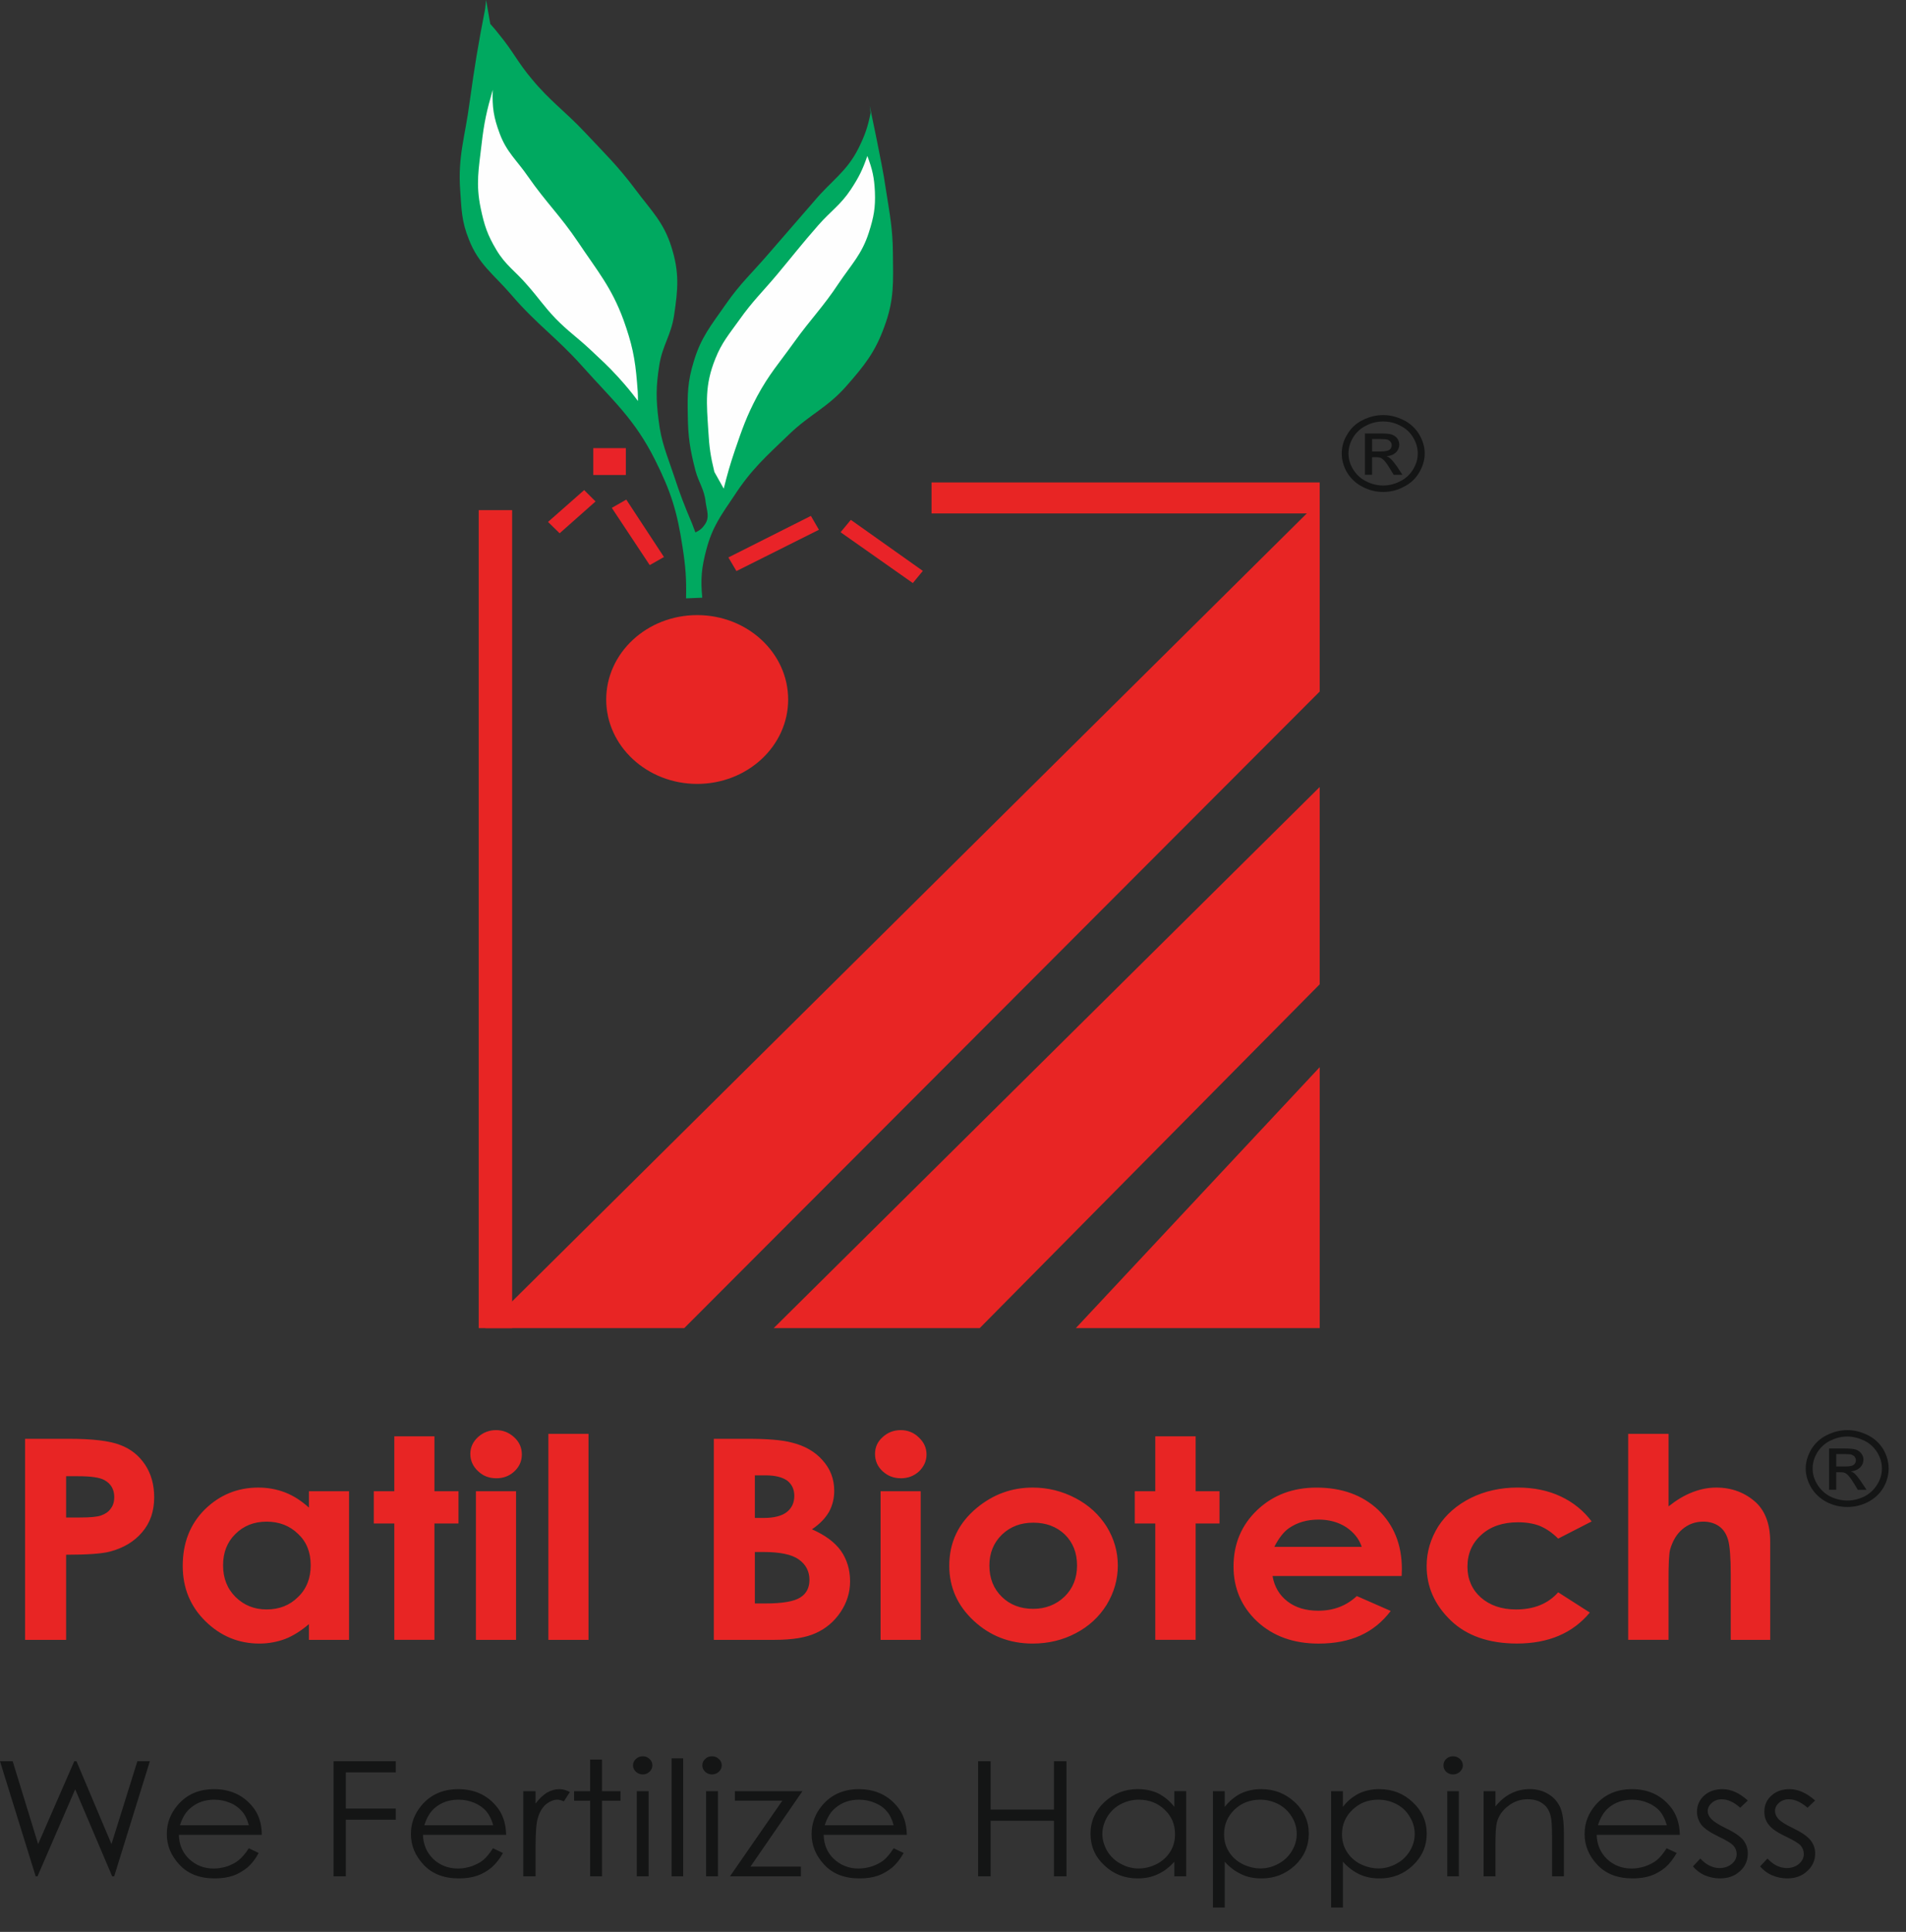
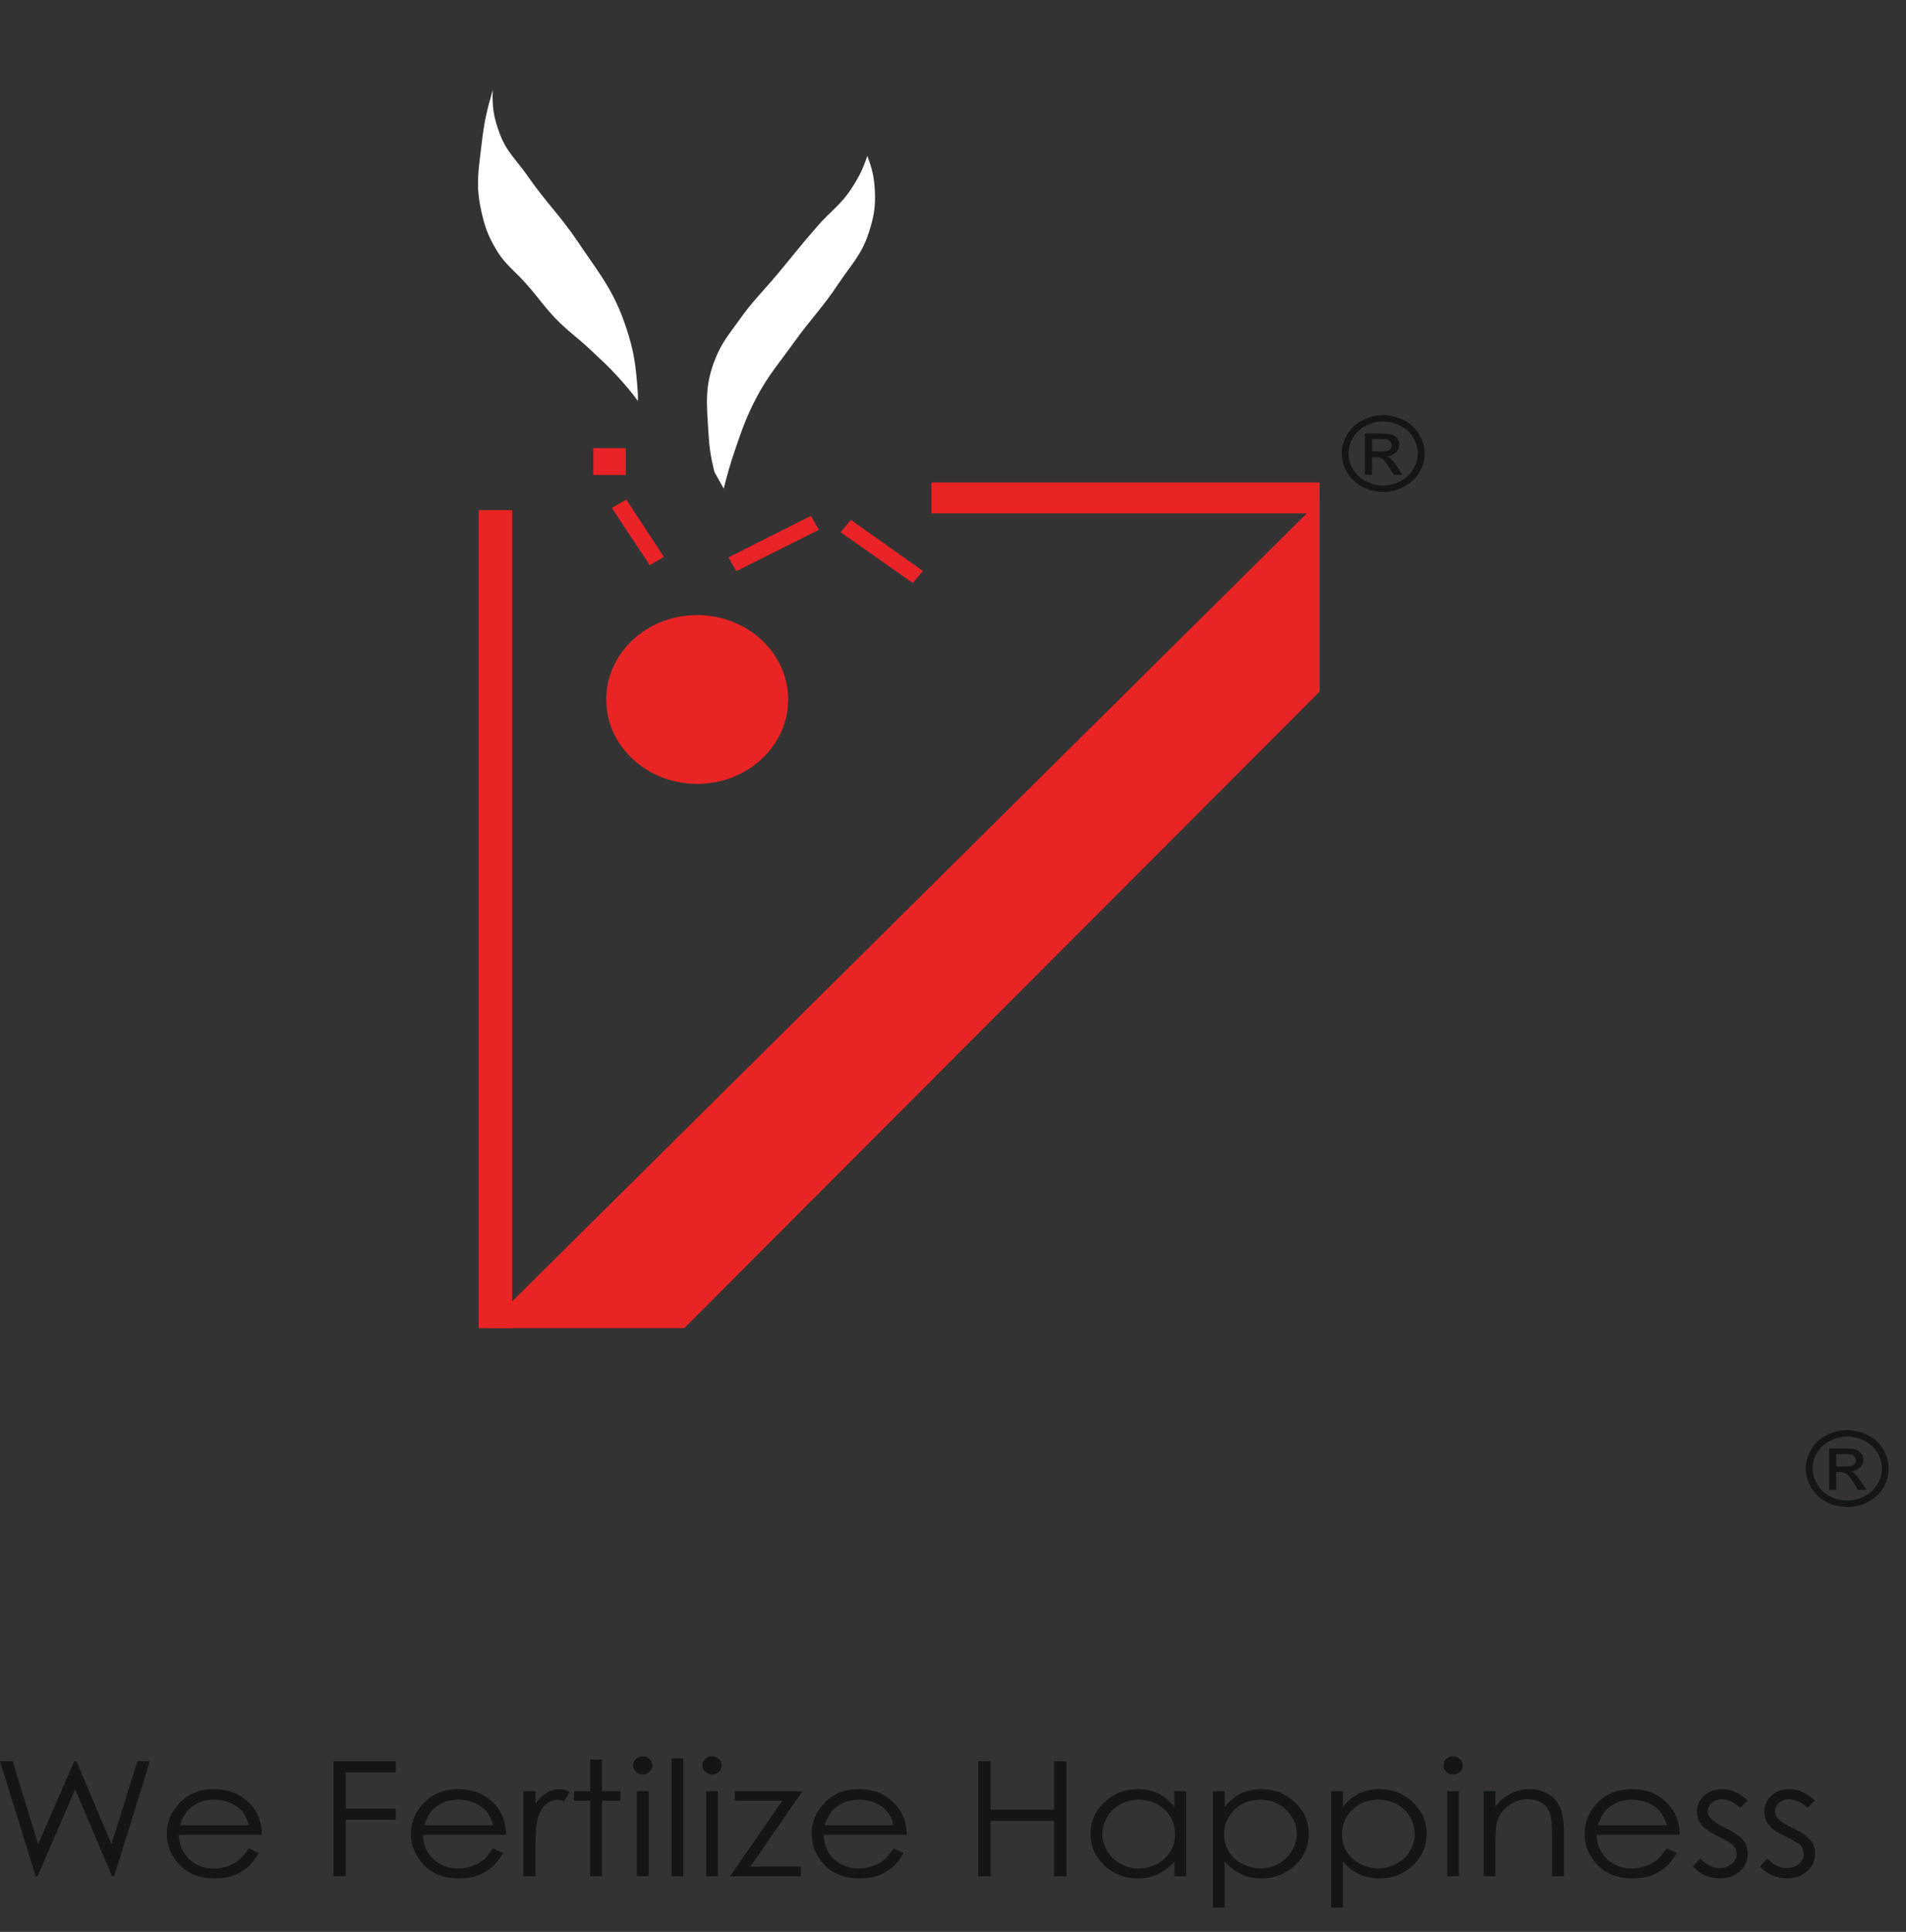
<svg xmlns="http://www.w3.org/2000/svg" fill="none" viewBox="0 0 76 77" height="77" width="76">
  <rect x="0" y="0" width="76" height="77" fill="#333333" stroke="none" />
  <path fill="#E82524" d="M31.427 27.883C31.427 26.022 29.801 24.516 27.799 24.516C25.798 24.516 24.172 26.022 24.172 27.883C24.172 29.736 25.798 31.244 27.799 31.244C29.801 31.244 31.427 29.737 31.427 27.883Z" clip-rule="evenodd" fill-rule="evenodd" />
-   <path fill="#00A960" d="M27.356 23.849C27.373 23.05 27.338 22.589 27.214 21.79C27.001 20.398 26.761 19.607 26.12 18.331C25.303 16.701 24.449 15.976 23.214 14.593C22.183 13.44 21.409 12.938 20.404 11.768C19.692 10.937 19.088 10.549 18.697 9.544C18.404 8.82 18.404 8.358 18.35 7.585C18.252 6.218 18.546 5.452 18.723 4.093C18.927 2.627 19.061 1.804 19.346 0.346L19.382 0L19.55 0.955C19.701 1.12 19.781 1.219 19.924 1.4C20.457 2.05 20.653 2.495 21.195 3.137C21.933 4.034 22.511 4.414 23.311 5.262C24.128 6.135 24.627 6.604 25.337 7.552C25.968 8.4 26.457 8.845 26.769 9.833C27.098 10.862 27.035 11.53 26.875 12.592C26.75 13.382 26.412 13.769 26.288 14.56C26.154 15.408 26.154 15.902 26.261 16.75C26.367 17.632 26.59 18.109 26.875 18.965C27.124 19.723 27.284 20.134 27.595 20.867L27.728 21.221C27.906 21.138 28.004 21.056 28.11 20.899C28.306 20.61 28.182 20.355 28.137 20.01C28.084 19.499 27.861 19.244 27.727 18.742C27.514 17.91 27.434 17.416 27.425 16.559C27.408 15.71 27.416 15.208 27.665 14.402C27.95 13.446 28.349 12.977 28.927 12.145C29.522 11.288 29.985 10.885 30.67 10.086C31.363 9.279 31.763 8.834 32.456 8.027C33.15 7.196 33.763 6.85 34.235 5.902C34.493 5.383 34.6 5.062 34.715 4.502L34.679 4.214C34.785 4.733 34.848 5.029 34.955 5.548C35.106 6.339 35.213 6.784 35.329 7.583C35.48 8.554 35.595 9.106 35.604 10.086C35.614 11.239 35.667 11.939 35.257 13.034C34.893 14.038 34.475 14.558 33.754 15.381C32.989 16.254 32.296 16.51 31.46 17.316C30.535 18.205 29.966 18.7 29.273 19.762C28.748 20.544 28.41 20.989 28.17 21.887C27.974 22.62 27.93 23.065 28.002 23.822L27.356 23.849Z" />
  <path fill="#FEFEFE" d="M19.648 3.582C19.408 4.413 19.301 4.891 19.204 5.739C19.089 6.736 18.964 7.329 19.169 8.308C19.31 8.975 19.435 9.363 19.791 9.956C20.156 10.573 20.547 10.804 21.019 11.356C21.472 11.866 21.676 12.195 22.148 12.69C22.637 13.192 22.975 13.415 23.491 13.892C23.953 14.328 24.229 14.567 24.655 15.036C24.975 15.39 25.154 15.605 25.438 15.983C25.438 15.703 25.428 15.539 25.402 15.259C25.322 14.262 25.198 13.694 24.86 12.747C24.38 11.445 23.828 10.812 23.046 9.642C22.335 8.587 21.785 8.085 21.056 7.039C20.602 6.38 20.202 6.068 19.926 5.326C19.683 4.677 19.621 4.274 19.648 3.582Z" />
  <path fill="#FEFEFE" d="M28.485 18.809C28.334 18.191 28.281 17.829 28.245 17.195C28.174 16.066 28.094 15.366 28.521 14.304C28.779 13.654 29.063 13.333 29.481 12.748C30.006 12.006 30.396 11.644 30.984 10.944C31.624 10.178 31.971 9.725 32.629 8.976C33.127 8.408 33.518 8.169 33.926 7.552C34.246 7.066 34.398 6.761 34.584 6.217C34.788 6.753 34.859 7.074 34.886 7.642C34.912 8.275 34.841 8.654 34.646 9.263C34.37 10.128 33.962 10.523 33.445 11.289C32.814 12.244 32.334 12.706 31.666 13.637C31.071 14.468 30.671 14.905 30.191 15.794C29.764 16.601 29.596 17.095 29.302 17.951C29.106 18.535 29.009 18.873 28.858 19.475L28.485 18.809Z" />
  <path fill="#E82524" d="M37.144 19.229H52.622V20.464H37.144V19.229Z" clip-rule="evenodd" fill-rule="evenodd" />
  <path fill="#E82524" d="M19.345 52.935L52.622 19.953V27.563L27.284 52.935H19.345Z" />
-   <path fill="#E82524" d="M30.85 52.935L52.622 31.368V39.231L39.065 52.935H30.85Z" />
-   <path fill="#E82524" d="M42.897 52.935L52.623 42.534V52.935H42.897Z" />
  <path fill="#E82524" d="M20.421 20.332V52.935H19.088V20.332H20.421Z" clip-rule="evenodd" fill-rule="evenodd" />
  <path fill="#E92328" d="M29.044 22.218L32.334 20.562L32.654 21.115L29.365 22.761L29.044 22.218Z" clip-rule="evenodd" fill-rule="evenodd" />
  <path fill="#E92328" d="M33.926 20.72L36.797 22.754L36.398 23.239L33.517 21.213L33.926 20.72Z" clip-rule="evenodd" fill-rule="evenodd" />
-   <path fill="#E92328" d="M21.852 20.802L23.293 19.533L23.747 19.986L22.315 21.255L21.852 20.802Z" clip-rule="evenodd" fill-rule="evenodd" />
-   <path fill="#E92328" d="M24.972 19.912L26.475 22.201L25.907 22.523L24.395 20.242L24.972 19.912Z" clip-rule="evenodd" fill-rule="evenodd" />
+   <path fill="#E92328" d="M24.972 19.912L26.475 22.201L25.907 22.523L24.395 20.242Z" clip-rule="evenodd" fill-rule="evenodd" />
  <path fill="#E92328" d="M24.955 17.861H23.657V18.932H24.955V17.861Z" />
-   <path fill="#E82524" d="M1 57.346H2.751C3.693 57.346 4.377 57.428 4.796 57.593C5.214 57.749 5.542 58.013 5.783 58.375C6.023 58.737 6.148 59.166 6.148 59.676C6.148 60.236 5.988 60.698 5.668 61.069C5.357 61.439 4.922 61.702 4.378 61.843C4.059 61.925 3.481 61.967 2.636 61.967V65.361H1V57.346ZM2.637 60.483H3.17C3.587 60.483 3.872 60.459 4.032 60.401C4.193 60.343 4.325 60.261 4.414 60.13C4.512 60.005 4.556 59.85 4.556 59.668C4.556 59.363 4.422 59.133 4.165 58.993C3.978 58.886 3.623 58.837 3.107 58.837H2.636V60.483H2.637ZM12.318 59.437H13.918V65.359H12.318V64.732C11.998 65.004 11.687 65.201 11.366 65.325C11.055 65.441 10.709 65.507 10.344 65.507C9.517 65.507 8.797 65.211 8.193 64.618C7.589 64.025 7.286 63.292 7.286 62.411C7.286 61.496 7.579 60.747 8.166 60.163C8.754 59.586 9.464 59.29 10.3 59.29C10.682 59.29 11.039 59.356 11.377 59.487C11.714 59.619 12.026 59.825 12.319 60.089V59.437H12.318ZM10.629 60.648C10.131 60.648 9.713 60.812 9.385 61.141C9.056 61.463 8.895 61.883 8.895 62.385C8.895 62.896 9.056 63.316 9.394 63.653C9.732 63.982 10.14 64.147 10.629 64.147C11.136 64.147 11.554 63.982 11.883 63.653C12.221 63.332 12.389 62.904 12.389 62.385C12.389 61.866 12.221 61.446 11.883 61.133C11.553 60.813 11.136 60.648 10.629 60.648ZM15.723 57.247H17.323V59.437H18.282V60.721H17.323V65.357H15.723V60.721H14.905V59.437H15.723V57.247ZM19.777 57C20.062 57 20.302 57.098 20.506 57.288C20.71 57.478 20.808 57.7 20.808 57.972C20.808 58.236 20.71 58.458 20.506 58.648C20.31 58.829 20.07 58.919 19.795 58.919C19.502 58.919 19.262 58.828 19.066 58.639C18.861 58.45 18.754 58.219 18.754 57.948C18.754 57.684 18.86 57.462 19.056 57.281C19.252 57.099 19.502 57 19.777 57ZM18.977 59.437H20.577V65.359H18.977V59.437ZM21.866 57.148H23.466V65.359H21.866V57.148ZM28.463 65.359V57.346H29.823C30.614 57.346 31.192 57.395 31.566 57.495C32.081 57.619 32.499 57.857 32.801 58.203C33.112 58.549 33.264 58.952 33.264 59.422C33.264 59.727 33.192 60.007 33.059 60.253C32.917 60.5 32.695 60.74 32.375 60.953C32.9 61.184 33.282 61.464 33.531 61.81C33.771 62.156 33.896 62.559 33.896 63.029C33.896 63.482 33.762 63.886 33.514 64.256C33.265 64.627 32.936 64.906 32.536 65.087C32.145 65.269 31.593 65.359 30.891 65.359H28.463ZM30.099 58.803V60.5H30.463C30.872 60.5 31.183 60.418 31.379 60.261C31.575 60.104 31.672 59.89 31.672 59.619C31.672 59.372 31.583 59.166 31.396 59.017C31.2 58.877 30.916 58.803 30.533 58.803H30.099ZM30.099 61.858V63.909H30.516C31.209 63.909 31.672 63.826 31.912 63.669C32.161 63.513 32.276 63.274 32.276 62.969C32.276 62.632 32.134 62.352 31.849 62.154C31.574 61.956 31.103 61.858 30.445 61.858H30.099ZM35.913 57C36.198 57 36.438 57.098 36.633 57.288C36.837 57.478 36.944 57.7 36.944 57.972C36.944 58.236 36.838 58.458 36.642 58.648C36.438 58.829 36.206 58.919 35.922 58.919C35.639 58.919 35.398 58.828 35.193 58.639C34.989 58.45 34.891 58.219 34.891 57.948C34.891 57.684 34.989 57.462 35.193 57.281C35.388 57.099 35.628 57 35.913 57ZM35.113 59.437H36.712V65.359H35.113V59.437ZM41.176 59.29C41.781 59.29 42.349 59.43 42.883 59.71C43.416 59.989 43.826 60.369 44.128 60.846C44.421 61.324 44.572 61.843 44.572 62.395C44.572 62.955 44.421 63.474 44.128 63.959C43.826 64.445 43.416 64.823 42.893 65.096C42.377 65.367 41.808 65.507 41.176 65.507C40.261 65.507 39.478 65.203 38.829 64.601C38.18 63.999 37.851 63.267 37.851 62.402C37.851 61.48 38.215 60.705 38.954 60.096C39.603 59.561 40.34 59.29 41.176 59.29ZM41.203 60.689C40.697 60.689 40.287 60.845 39.949 61.167C39.62 61.489 39.451 61.9 39.451 62.394C39.451 62.913 39.619 63.324 39.949 63.646C40.269 63.959 40.687 64.123 41.194 64.123C41.692 64.123 42.109 63.959 42.447 63.637C42.776 63.316 42.946 62.904 42.946 62.394C42.946 61.891 42.785 61.479 42.457 61.158C42.128 60.845 41.709 60.689 41.203 60.689ZM46.066 57.247H47.675V59.437H48.627V60.721H47.675V65.357H46.066V60.721H45.248V59.437H46.066V57.247ZM55.89 62.815H50.742C50.813 63.243 51.018 63.581 51.337 63.827C51.657 64.074 52.066 64.198 52.565 64.198C53.169 64.198 53.675 64.009 54.102 63.614L55.454 64.207C55.116 64.651 54.716 64.973 54.245 65.186C53.773 65.4 53.223 65.508 52.574 65.508C51.578 65.508 50.761 65.212 50.128 64.627C49.505 64.042 49.186 63.309 49.186 62.436C49.186 61.53 49.505 60.781 50.128 60.188C50.759 59.587 51.551 59.291 52.493 59.291C53.507 59.291 54.325 59.587 54.956 60.18C55.578 60.781 55.898 61.563 55.898 62.535L55.89 62.815ZM54.298 61.653C54.192 61.331 53.979 61.069 53.667 60.862C53.356 60.665 52.991 60.566 52.583 60.566C52.13 60.566 51.739 60.673 51.401 60.904C51.197 61.044 50.991 61.299 50.813 61.653H54.298ZM63.465 60.64L62.131 61.324C61.882 61.077 61.633 60.913 61.385 60.813C61.145 60.722 60.86 60.673 60.532 60.673C59.927 60.673 59.438 60.838 59.074 61.167C58.7 61.496 58.513 61.925 58.513 62.444C58.513 62.937 58.691 63.35 59.046 63.67C59.401 63.983 59.873 64.148 60.451 64.148C61.17 64.148 61.731 63.917 62.131 63.464L63.393 64.271C62.709 65.095 61.739 65.506 60.486 65.506C59.367 65.506 58.477 65.193 57.846 64.584C57.206 63.966 56.886 63.249 56.886 62.418C56.886 61.85 57.047 61.323 57.349 60.837C57.66 60.359 58.095 59.98 58.656 59.7C59.207 59.429 59.829 59.289 60.514 59.289C61.154 59.289 61.723 59.404 62.23 59.642C62.727 59.874 63.144 60.212 63.465 60.64ZM64.923 57.148H66.532V60.039C66.843 59.792 67.155 59.602 67.474 59.479C67.786 59.355 68.105 59.29 68.434 59.29C69.065 59.29 69.599 59.496 70.034 59.899C70.398 60.252 70.585 60.772 70.585 61.447V65.359H69.012V62.764C69.012 62.081 68.976 61.62 68.906 61.372C68.834 61.133 68.719 60.952 68.541 60.828C68.373 60.713 68.167 60.647 67.918 60.647C67.59 60.647 67.314 60.754 67.082 60.951C66.85 61.149 66.691 61.42 66.593 61.766C66.548 61.939 66.531 62.351 66.531 62.986V65.357H64.922V57.148H64.923Z" />
  <path fill="#141515" d="M0 70.198H0.506L1.52 73.5L2.961 70.198H3.05L4.445 73.5L5.477 70.198H5.975L4.553 74.784H4.473L2.998 71.317L1.495 74.784H1.423L0 70.198ZM9.922 73.665L10.313 73.854C10.189 74.093 10.037 74.282 9.869 74.431C9.691 74.571 9.505 74.686 9.291 74.76C9.069 74.834 8.829 74.867 8.562 74.867C7.958 74.867 7.495 74.685 7.157 74.323C6.819 73.961 6.651 73.557 6.651 73.096C6.651 72.668 6.793 72.29 7.078 71.952C7.442 71.524 7.922 71.31 8.536 71.31C9.159 71.31 9.665 71.532 10.039 71.969C10.305 72.274 10.439 72.66 10.439 73.131H7.132C7.141 73.517 7.274 73.839 7.541 74.094C7.808 74.341 8.128 74.474 8.519 74.474C8.706 74.474 8.893 74.441 9.071 74.383C9.248 74.317 9.39 74.243 9.515 74.143C9.639 74.044 9.779 73.887 9.922 73.665ZM9.922 72.75C9.86 72.511 9.771 72.33 9.646 72.19C9.522 72.05 9.371 71.935 9.167 71.853C8.97 71.77 8.757 71.729 8.544 71.729C8.179 71.729 7.868 71.836 7.611 72.05C7.414 72.206 7.273 72.437 7.175 72.75H9.922ZM13.301 70.198H15.781V70.642H13.79V72.084H15.781V72.528H13.79V74.784H13.301V70.198ZM19.656 73.665L20.056 73.854C19.923 74.093 19.771 74.282 19.603 74.431C19.435 74.571 19.239 74.686 19.025 74.76C18.812 74.834 18.572 74.867 18.296 74.867C17.701 74.867 17.229 74.685 16.891 74.323C16.553 73.961 16.385 73.557 16.385 73.096C16.385 72.668 16.527 72.29 16.812 71.952C17.176 71.524 17.665 71.31 18.27 71.31C18.901 71.31 19.399 71.532 19.773 71.969C20.039 72.274 20.173 72.66 20.182 73.131H16.866C16.875 73.517 17.017 73.839 17.275 74.094C17.542 74.341 17.871 74.474 18.263 74.474C18.45 74.474 18.627 74.441 18.805 74.383C18.983 74.317 19.134 74.243 19.258 74.143C19.382 74.043 19.514 73.887 19.656 73.665ZM19.665 72.75C19.603 72.511 19.505 72.33 19.39 72.19C19.265 72.05 19.105 71.935 18.91 71.853C18.706 71.77 18.5 71.729 18.279 71.729C17.915 71.729 17.603 71.836 17.346 72.05C17.159 72.206 17.017 72.437 16.919 72.75H19.665ZM20.866 71.391H21.355V71.885C21.497 71.696 21.648 71.547 21.809 71.449C21.969 71.358 22.137 71.309 22.307 71.309C22.441 71.309 22.582 71.35 22.724 71.424L22.485 71.795C22.378 71.753 22.298 71.729 22.226 71.729C22.075 71.729 21.924 71.795 21.773 71.91C21.631 72.034 21.514 72.215 21.444 72.47C21.382 72.659 21.355 73.055 21.355 73.639V74.784H20.866V71.391ZM23.533 70.131H24.004V71.391H24.742V71.77H24.004V74.784H23.532V71.77H22.892V71.391H23.532V70.131H23.533ZM25.631 70C25.737 70 25.827 70.033 25.898 70.107C25.977 70.173 26.013 70.263 26.013 70.362C26.013 70.46 25.977 70.544 25.898 70.618C25.826 70.684 25.737 70.724 25.631 70.724C25.525 70.724 25.435 70.683 25.355 70.618C25.284 70.544 25.24 70.462 25.24 70.362C25.24 70.264 25.285 70.173 25.355 70.107C25.435 70.033 25.524 70 25.631 70ZM25.391 71.391H25.863V74.784H25.391V71.391ZM26.778 70.082H27.24V74.784H26.778V70.082ZM28.387 70C28.493 70 28.591 70.033 28.662 70.107C28.742 70.173 28.778 70.263 28.778 70.362C28.778 70.46 28.742 70.544 28.662 70.618C28.591 70.684 28.494 70.724 28.387 70.724C28.279 70.724 28.191 70.683 28.12 70.618C28.041 70.544 28.005 70.462 28.005 70.362C28.005 70.264 28.041 70.173 28.12 70.107C28.192 70.033 28.281 70 28.387 70ZM28.156 71.391H28.627V74.784H28.156V71.391ZM29.303 71.391H31.996L29.924 74.397H31.934V74.784H29.107L31.195 71.769H29.302V71.391H29.303ZM35.633 73.665L36.033 73.854C35.899 74.093 35.748 74.282 35.58 74.431C35.402 74.571 35.215 74.686 35.002 74.76C34.788 74.834 34.539 74.867 34.273 74.867C33.669 74.867 33.206 74.685 32.868 74.323C32.53 73.961 32.362 73.557 32.362 73.096C32.362 72.668 32.504 72.29 32.788 71.952C33.153 71.524 33.642 71.31 34.246 71.31C34.869 71.31 35.376 71.532 35.749 71.969C36.016 72.274 36.15 72.66 36.159 73.131H32.843C32.852 73.517 32.984 73.839 33.252 74.094C33.519 74.341 33.847 74.474 34.23 74.474C34.417 74.474 34.604 74.441 34.782 74.383C34.959 74.317 35.11 74.243 35.235 74.143C35.357 74.043 35.491 73.887 35.633 73.665ZM35.633 72.75C35.571 72.511 35.482 72.33 35.357 72.19C35.242 72.05 35.081 71.935 34.877 71.853C34.681 71.77 34.468 71.729 34.254 71.729C33.89 71.729 33.578 71.836 33.321 72.05C33.125 72.206 32.983 72.437 32.885 72.75H35.633ZM39.002 70.198H39.5V72.125H42.025V70.198H42.524V74.784H42.025V72.57H39.5V74.784H39.002V70.198ZM47.297 71.391V74.784H46.826V74.2C46.63 74.422 46.408 74.595 46.159 74.702C45.919 74.818 45.653 74.867 45.359 74.867C44.843 74.867 44.399 74.694 44.035 74.347C43.661 74.001 43.483 73.581 43.483 73.079C43.483 72.593 43.67 72.173 44.035 71.827C44.408 71.481 44.852 71.308 45.368 71.308C45.67 71.308 45.946 71.365 46.186 71.481C46.426 71.605 46.639 71.777 46.826 72.016V71.39H47.297V71.391ZM45.404 71.729C45.145 71.729 44.906 71.795 44.684 71.91C44.462 72.026 44.284 72.199 44.151 72.413C44.027 72.626 43.955 72.857 43.955 73.096C43.955 73.336 44.027 73.558 44.151 73.78C44.285 73.994 44.463 74.167 44.684 74.282C44.907 74.406 45.147 74.472 45.404 74.472C45.661 74.472 45.902 74.405 46.133 74.29C46.364 74.166 46.542 74.001 46.666 73.796C46.79 73.599 46.853 73.368 46.853 73.105C46.853 72.718 46.719 72.388 46.435 72.125C46.159 71.861 45.812 71.729 45.404 71.729ZM48.364 71.391H48.835V72.017C49.022 71.778 49.236 71.606 49.476 71.482C49.725 71.367 49.991 71.309 50.293 71.309C50.809 71.309 51.253 71.482 51.627 71.828C52.001 72.174 52.187 72.594 52.187 73.08C52.187 73.582 52.001 74.002 51.636 74.349C51.262 74.695 50.818 74.868 50.303 74.868C50.01 74.868 49.742 74.819 49.502 74.703C49.253 74.588 49.03 74.423 48.835 74.201V76.029H48.364V71.391ZM50.258 71.729C49.848 71.729 49.502 71.86 49.226 72.124C48.951 72.388 48.809 72.717 48.809 73.104C48.809 73.368 48.871 73.597 48.996 73.795C49.12 74.001 49.298 74.166 49.529 74.289C49.759 74.404 50.008 74.47 50.258 74.47C50.516 74.47 50.756 74.404 50.977 74.281C51.2 74.166 51.378 73.993 51.51 73.779C51.644 73.557 51.706 73.335 51.706 73.095C51.706 72.856 51.644 72.626 51.51 72.412C51.377 72.197 51.199 72.025 50.977 71.909C50.755 71.795 50.515 71.729 50.258 71.729ZM53.075 71.391H53.546V72.017C53.724 71.778 53.946 71.606 54.186 71.482C54.426 71.367 54.702 71.309 54.995 71.309C55.52 71.309 55.964 71.482 56.328 71.828C56.702 72.174 56.889 72.594 56.889 73.08C56.889 73.582 56.702 74.002 56.337 74.349C55.973 74.695 55.529 74.868 55.013 74.868C54.72 74.868 54.453 74.819 54.205 74.703C53.965 74.588 53.742 74.423 53.547 74.201V76.029H53.077V71.391H53.075ZM54.96 71.729C54.551 71.729 54.214 71.86 53.938 72.124C53.653 72.388 53.511 72.717 53.511 73.104C53.511 73.368 53.574 73.597 53.698 73.795C53.823 74.001 54.001 74.166 54.231 74.289C54.471 74.404 54.711 74.47 54.969 74.47C55.219 74.47 55.459 74.404 55.681 74.281C55.904 74.166 56.081 73.993 56.214 73.779C56.348 73.557 56.41 73.335 56.41 73.095C56.41 72.856 56.348 72.626 56.214 72.412C56.09 72.198 55.912 72.025 55.689 71.909C55.467 71.795 55.227 71.729 54.96 71.729ZM57.938 70C58.045 70 58.135 70.033 58.214 70.107C58.286 70.173 58.33 70.263 58.33 70.362C58.33 70.46 58.285 70.544 58.214 70.618C58.135 70.684 58.046 70.724 57.938 70.724C57.831 70.724 57.742 70.683 57.663 70.618C57.591 70.544 57.557 70.462 57.557 70.362C57.557 70.264 57.593 70.173 57.663 70.107C57.744 70.033 57.832 70 57.938 70ZM57.708 71.391H58.17V74.784H57.708V71.391ZM59.157 71.391H59.628V72C59.815 71.769 60.019 71.596 60.251 71.481C60.482 71.365 60.731 71.308 61.007 71.308C61.273 71.308 61.522 71.374 61.736 71.505C61.949 71.629 62.1 71.801 62.206 72.025C62.304 72.238 62.358 72.576 62.358 73.038V74.784H61.886V73.169C61.886 72.782 61.868 72.518 61.833 72.387C61.78 72.165 61.672 71.992 61.513 71.885C61.362 71.769 61.158 71.712 60.909 71.712C60.624 71.712 60.367 71.802 60.144 71.976C59.913 72.149 59.762 72.362 59.691 72.618C59.646 72.791 59.628 73.095 59.628 73.54V74.784H59.157V71.391ZM66.456 73.665L66.856 73.854C66.722 74.093 66.571 74.282 66.403 74.431C66.234 74.571 66.038 74.686 65.825 74.76C65.611 74.834 65.371 74.867 65.096 74.867C64.501 74.867 64.029 74.685 63.691 74.323C63.353 73.961 63.184 73.557 63.184 73.096C63.184 72.668 63.326 72.29 63.611 71.952C63.976 71.524 64.465 71.31 65.069 71.31C65.7 71.31 66.198 71.532 66.572 71.969C66.839 72.274 66.972 72.66 66.982 73.131H63.666C63.675 73.517 63.817 73.839 64.075 74.094C64.341 74.341 64.67 74.474 65.053 74.474C65.24 74.474 65.427 74.441 65.605 74.383C65.782 74.317 65.933 74.243 66.058 74.143C66.182 74.044 66.314 73.887 66.456 73.665ZM66.465 72.75C66.393 72.511 66.305 72.33 66.189 72.19C66.065 72.05 65.904 71.935 65.7 71.853C65.504 71.77 65.3 71.729 65.077 71.729C64.713 71.729 64.401 71.836 64.144 72.05C63.957 72.206 63.815 72.437 63.717 72.75H66.465ZM69.692 71.762L69.39 72.05C69.141 71.828 68.892 71.713 68.652 71.713C68.501 71.713 68.367 71.762 68.261 71.853C68.155 71.944 68.093 72.059 68.093 72.182C68.093 72.289 68.138 72.395 68.234 72.495C68.323 72.593 68.51 72.717 68.795 72.857C69.15 73.022 69.382 73.186 69.515 73.343C69.63 73.499 69.692 73.672 69.692 73.87C69.692 74.15 69.594 74.389 69.381 74.578C69.168 74.776 68.901 74.867 68.58 74.867C68.376 74.867 68.171 74.825 67.976 74.743C67.789 74.661 67.629 74.537 67.505 74.389L67.798 74.076C68.038 74.332 68.297 74.455 68.563 74.455C68.759 74.455 68.918 74.398 69.052 74.291C69.186 74.175 69.248 74.044 69.248 73.896C69.248 73.764 69.203 73.656 69.115 73.558C69.026 73.46 68.83 73.344 68.519 73.196C68.191 73.04 67.968 72.883 67.843 72.734C67.728 72.578 67.666 72.405 67.666 72.207C67.666 71.952 67.764 71.738 67.951 71.565C68.147 71.392 68.387 71.31 68.68 71.31C69.016 71.309 69.354 71.457 69.692 71.762ZM72.376 71.762L72.074 72.05C71.816 71.828 71.568 71.713 71.328 71.713C71.177 71.713 71.043 71.762 70.937 71.853C70.831 71.944 70.777 72.059 70.777 72.182C70.777 72.289 70.822 72.395 70.91 72.495C70.999 72.593 71.186 72.717 71.479 72.857C71.826 73.022 72.066 73.186 72.191 73.343C72.315 73.499 72.378 73.672 72.378 73.87C72.378 74.15 72.272 74.389 72.058 74.578C71.845 74.776 71.578 74.867 71.267 74.867C71.053 74.867 70.849 74.825 70.662 74.743C70.466 74.661 70.307 74.537 70.183 74.389L70.475 74.076C70.716 74.332 70.974 74.455 71.249 74.455C71.436 74.455 71.597 74.398 71.729 74.291C71.863 74.175 71.925 74.044 71.925 73.896C71.925 73.764 71.88 73.656 71.801 73.558C71.712 73.46 71.508 73.344 71.206 73.196C70.868 73.04 70.645 72.883 70.53 72.734C70.405 72.578 70.352 72.405 70.352 72.207C70.352 71.952 70.441 71.738 70.637 71.565C70.824 71.392 71.064 71.31 71.357 71.31C71.692 71.309 72.03 71.457 72.376 71.762Z" />
  <path fill="#141515" d="M73.663 57C73.939 57 74.205 57.066 74.472 57.198C74.738 57.329 74.944 57.519 75.095 57.766C75.237 58.013 75.308 58.268 75.308 58.532C75.308 58.796 75.237 59.051 75.095 59.298C74.953 59.538 74.748 59.727 74.481 59.867C74.223 59.998 73.948 60.064 73.663 60.064C73.37 60.064 73.095 59.998 72.836 59.867C72.57 59.727 72.374 59.538 72.223 59.298C72.081 59.051 72 58.796 72 58.532C72 58.268 72.08 58.013 72.223 57.766C72.374 57.519 72.578 57.329 72.846 57.198C73.112 57.066 73.378 57 73.663 57ZM73.663 57.255C73.423 57.255 73.201 57.313 72.979 57.42C72.766 57.527 72.588 57.691 72.464 57.889C72.339 58.095 72.277 58.309 72.277 58.531C72.277 58.753 72.339 58.967 72.464 59.165C72.588 59.371 72.757 59.527 72.97 59.642C73.193 59.749 73.423 59.807 73.663 59.807C73.894 59.807 74.126 59.749 74.347 59.642C74.561 59.527 74.729 59.371 74.854 59.165C74.978 58.967 75.04 58.753 75.04 58.531C75.04 58.309 74.978 58.094 74.854 57.889C74.729 57.691 74.561 57.527 74.338 57.42C74.115 57.313 73.886 57.255 73.663 57.255ZM72.934 59.379V57.732H73.548C73.752 57.732 73.903 57.748 74.001 57.774C74.09 57.807 74.17 57.864 74.224 57.938C74.278 58.012 74.303 58.094 74.303 58.177C74.303 58.301 74.258 58.4 74.17 58.49C74.072 58.581 73.947 58.63 73.796 58.647C73.858 58.663 73.911 58.696 73.947 58.729C74.019 58.795 74.107 58.902 74.213 59.058L74.427 59.379H74.08L73.919 59.115C73.795 58.918 73.697 58.786 73.617 58.736C73.564 58.695 73.493 58.678 73.386 58.678H73.218V59.378H72.934V59.379ZM73.219 58.449H73.566C73.735 58.449 73.851 58.433 73.914 58.383C73.976 58.333 74.002 58.276 74.002 58.201C74.002 58.152 73.985 58.11 73.957 58.069C73.931 58.028 73.886 58.003 73.833 57.979C73.788 57.963 73.691 57.954 73.548 57.954H73.219V58.449Z" />
  <path fill="#141515" d="M55.155 16.544C55.431 16.544 55.697 16.61 55.964 16.742C56.23 16.873 56.435 17.063 56.587 17.31C56.728 17.549 56.809 17.804 56.809 18.076C56.809 18.34 56.73 18.595 56.587 18.834C56.445 19.08 56.239 19.271 55.973 19.402C55.715 19.542 55.44 19.608 55.155 19.608C54.862 19.608 54.594 19.542 54.328 19.402C54.07 19.271 53.865 19.08 53.714 18.834C53.572 18.594 53.501 18.34 53.501 18.076C53.501 17.805 53.572 17.549 53.724 17.31C53.865 17.063 54.071 16.873 54.337 16.742C54.605 16.61 54.871 16.544 55.155 16.544ZM55.155 16.799C54.915 16.799 54.693 16.849 54.471 16.964C54.258 17.071 54.08 17.228 53.955 17.433C53.831 17.639 53.769 17.853 53.769 18.075C53.769 18.297 53.831 18.503 53.955 18.709C54.08 18.906 54.248 19.071 54.462 19.178C54.684 19.293 54.915 19.351 55.155 19.351C55.386 19.351 55.618 19.293 55.839 19.178C56.052 19.071 56.23 18.906 56.345 18.709C56.47 18.502 56.532 18.297 56.532 18.075C56.532 17.853 56.47 17.639 56.345 17.433C56.221 17.227 56.052 17.071 55.83 16.964C55.609 16.849 55.387 16.799 55.155 16.799ZM54.426 18.924V17.277H55.04C55.244 17.277 55.395 17.285 55.493 17.319C55.582 17.352 55.661 17.401 55.716 17.475C55.769 17.557 55.795 17.631 55.795 17.721C55.795 17.837 55.75 17.944 55.661 18.034C55.563 18.125 55.439 18.174 55.288 18.183C55.35 18.207 55.403 18.241 55.439 18.274C55.51 18.34 55.599 18.447 55.705 18.595L55.919 18.924H55.572L55.411 18.66C55.286 18.454 55.188 18.331 55.109 18.281C55.056 18.24 54.984 18.224 54.878 18.224H54.71V18.923H54.426V18.924ZM54.711 17.994H55.066C55.227 17.994 55.342 17.969 55.404 17.928C55.467 17.878 55.493 17.821 55.493 17.738C55.493 17.697 55.476 17.648 55.448 17.614C55.422 17.573 55.377 17.541 55.333 17.524C55.28 17.508 55.182 17.499 55.04 17.499H54.711V17.994Z" />
</svg>